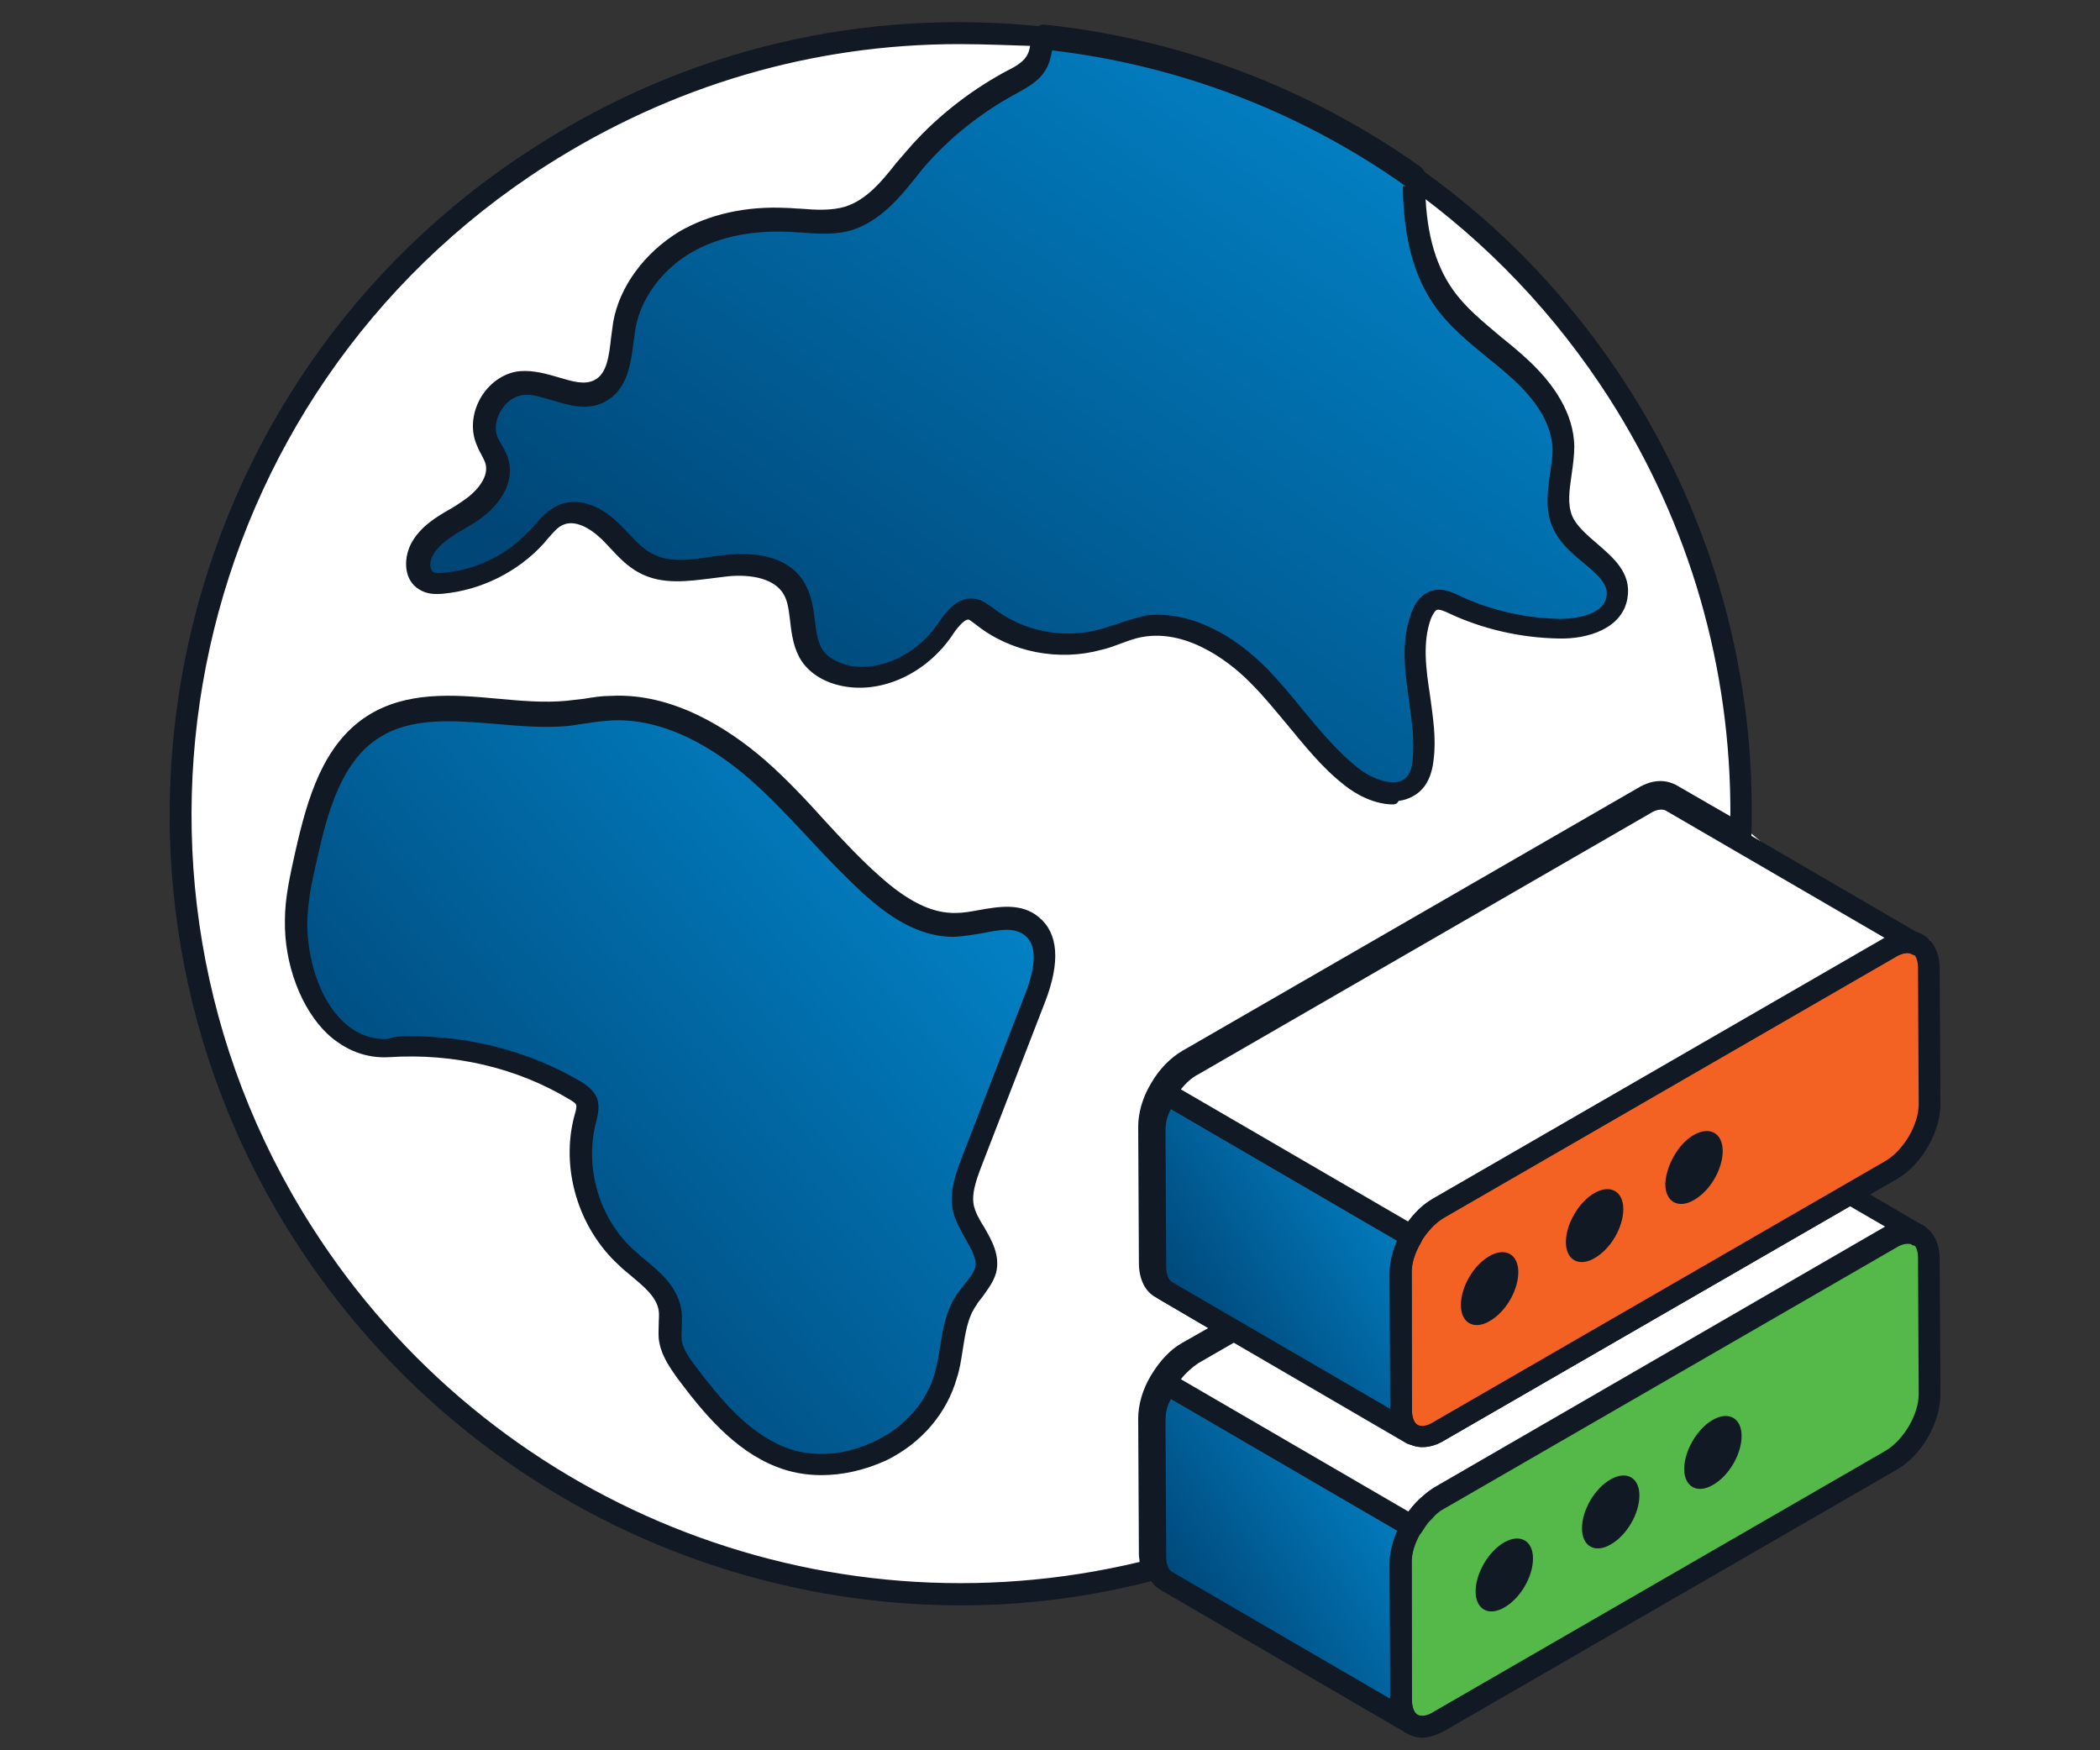
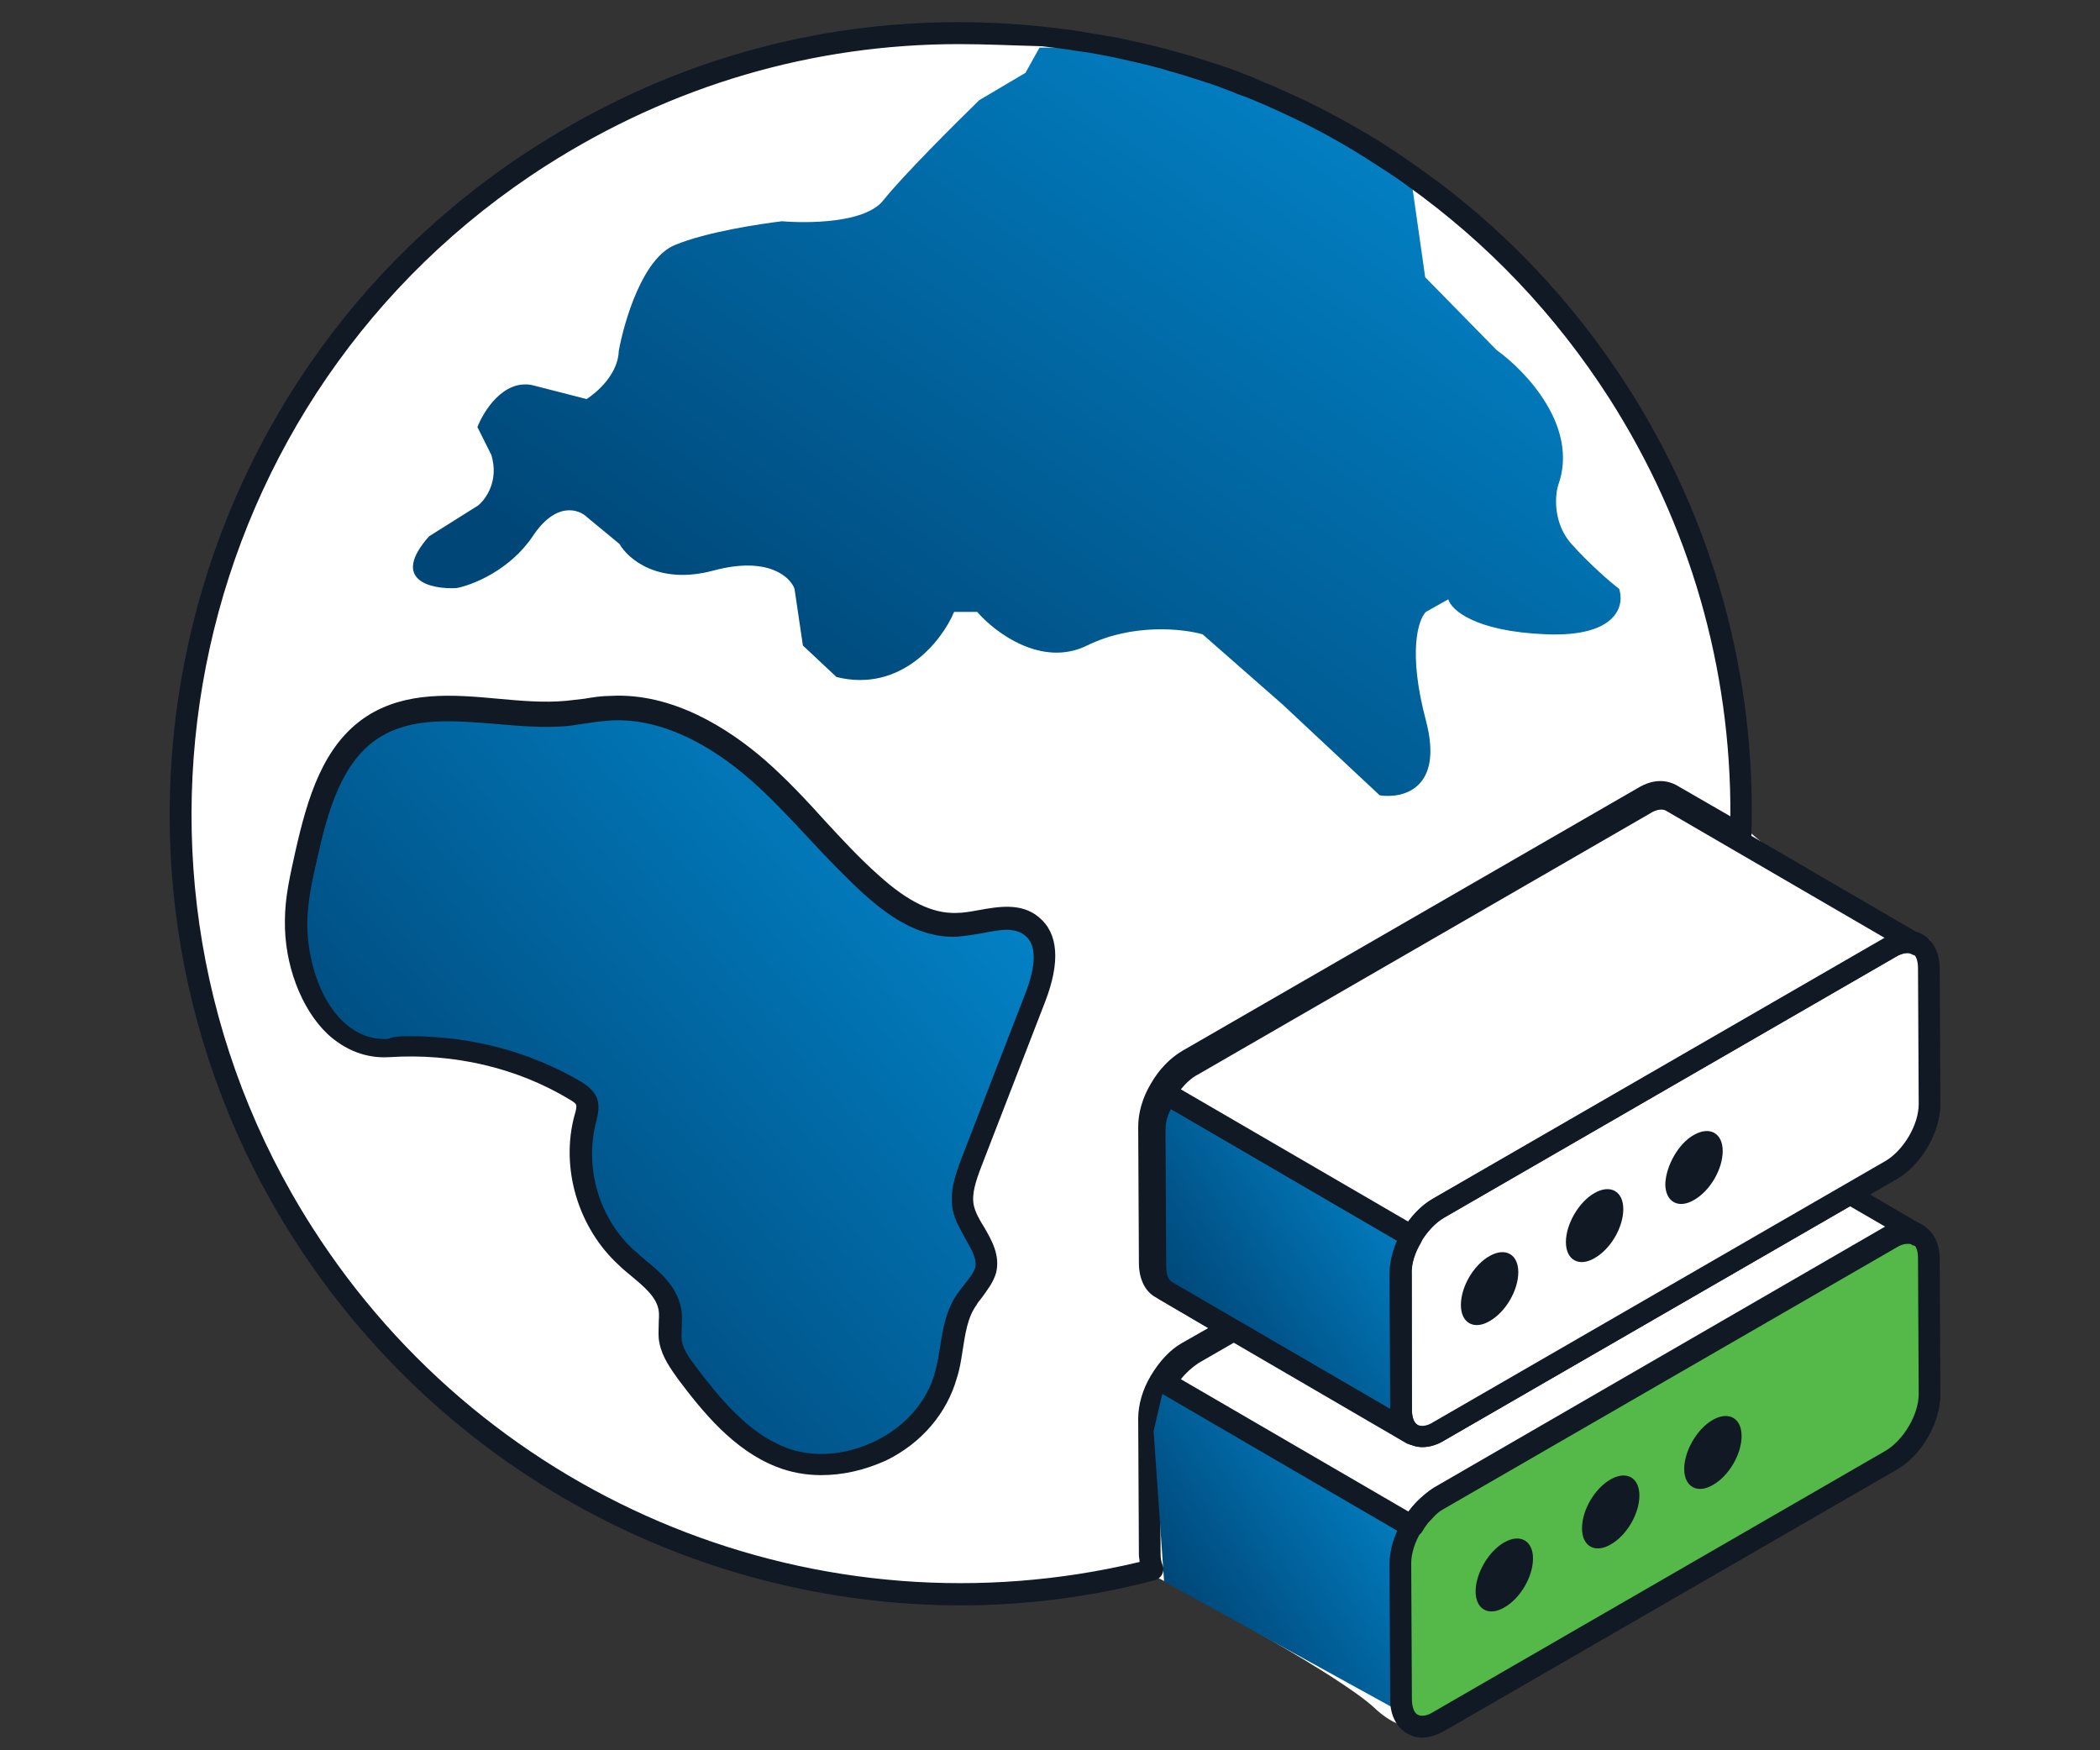
<svg xmlns="http://www.w3.org/2000/svg" version="1.1" x="0px" y="0px" viewBox="0 0 300 250" style="enable-background:new 0 0 300 250;" xml:space="preserve">
  <rect x="0" y="0" width="300" height="250" fill="#333333" stroke="none" />
  <style type="text/css">
	.st0{fill:#FFFFFF;}
	.st1{fill:url(#SVGID_1_);}
	.st2{fill:url(#SVGID_00000051366810046456775720000011981316647084117161_);}
	.st3{fill:#111925;}
	.st4{fill:#F36222;}
	.st5{fill:url(#SVGID_00000093883683458551197340000003154805854442830271_);}
	.st6{fill:url(#SVGID_00000163070387589855696510000010637628182832596383_);}
	.st7{fill:#54B948;}
</style>
  <g id="Layer_1">
    <g>
      <path class="st0" d="M132.2,4.9C65.6,9.2,35.7,62,29.1,87.9c-13.3,55,16.5,96.3,33.1,110c33.7,34.7,81.8,32.2,101.6,26.6    c8.8,4.6,27.6,14.9,32.5,19.4c4.8,4.6,9.1,2.8,10.7,1.4c18.6-10.9,57.1-33.5,62.7-36.3s6.3-6.4,6-7.9v-17.9c0-7.6-2.5-8.9-3.7-8.6    l-7.1-4.5l3.6-2.7c5.5-2.6,7.1-7.4,7.2-9.5v-23.6l-21.7-12l-5.4-4.6c1.5-18.9-8.4-43.8-13.6-53.9C212.4,13.5,157.1,3.6,132.2,4.9z    " />
      <linearGradient id="SVGID_1_" gradientUnits="userSpaceOnUse" x1="137.63" y1="137.322" x2="59.361" y2="70.873" gradientTransform="matrix(1 0 0 -1 0 252)">
        <stop offset="0" style="stop-color:#0284C9" />
        <stop offset="1" style="stop-color:#004778" />
      </linearGradient>
      <path class="st1" d="M48.7,107.7l-4.8,13.7l-1.5,8.7c-1.3,6.7-0.4,19.8,13.1,19s24.9,5.1,28.9,8.2l-2.3,8.7l3.3,9.1l7.6,8.8l2.5,3    v5.1l8.8,11.8c14.5,12.3,25.3,2.2,29-4.5l2.5-10.9l4.5-4.5v-4.8l-2.8-5.1V169l11.6-30.2c0.3-2.9-0.8-8.4-7.4-7.2    c-6.6,1.2-12.2-0.5-14.2-1.5c-1.8-1.4-7.8-6.9-16.9-17.8s-21.4-11.8-26.4-10.9c-0.9,0.8-5.4,2-16,0S50.8,104.8,48.7,107.7z" />
      <linearGradient id="SVGID_00000160908782990252406770000012042180930419788436_" gradientUnits="userSpaceOnUse" x1="196.681" y1="243.517" x2="122.652" y2="140.831" gradientTransform="matrix(1 0 0 -1 0 252)">
        <stop offset="0" style="stop-color:#0284C9" />
        <stop offset="1" style="stop-color:#004778" />
      </linearGradient>
      <path style="fill:url(#SVGID_00000160908782990252406770000012042180930419788436_);" d="M68.3,72.2l-7,4.4    c-5.6,6.3,0.3,7.6,3.9,7.4c2.2-0.4,7.6-2.5,10.9-7.4c3.3-5,6.6-3.9,7.8-2.7l4.6,3.8c1.2,2.1,5.5,5.9,13.4,3.8    c7.8-2.1,11,0.9,11.6,2.6l1.2,8.1l4.8,4.5c9.2,2.3,15.1-5.2,16.8-9.3h3.3c2.5,2.9,9.2,8,15.7,4.8c6.5-3.2,13.7-2.4,16.5-1.6    l11.4,10l13.9,13c3.3,0.5,9.2-0.9,6.6-10.7c-2.6-9.8-1.1-14.4,0-15.5l3.2-1.8c0.4,1.5,3.8,4.6,14,5c10.2,0.4,11.2-4.2,10.4-6.5    c-1.2-0.9-4.2-3.5-6.8-6.4c-2.6-2.9-2.4-6.8-1.9-8.4c3-8.3-4.6-16.3-8.8-19.3l-10.2-10.4l-1.8-12.6    c-12.1-12.7-38.7-18.8-50.4-20.2h-2.9l-2,3.6l-6.6,3.9c-3.5,3.4-11.1,11-13.7,14.3s-10.8,3.3-14.5,3c-3.2,0.4-10.7,1.5-15.3,3.4    c-4.6,1.9-7.2,10.8-8,15.1c-0.1,3.4-3.2,6-4.6,6.9l-7.8-2c-4.1-0.8-6.9,3.7-7.8,6l2,4C71.3,68.7,69.4,71.3,68.3,72.2z" />
-       <path class="st3" d="M199,114.9c-2.6,0-5.3-1.4-7-2.8c-3.2-2.5-5.7-5.7-8.2-8.7c-1.6-1.9-3.2-3.9-5-5.7c-2.4-2.5-8.8-8-15.7-6.7    c-1.1,0.2-2.1,0.6-3.2,1c-0.8,0.3-1.6,0.6-2.5,0.8c-6.1,1.7-13,0.4-18-3.6c-0.4-0.3-0.8-0.6-1-0.7c-0.7-0.1-1.9,1.5-2.4,2.3    c-3.7,5.4-10,8.3-15.6,7.2c-2.6-0.5-4.7-1.8-5.9-3.6c-1.1-1.7-1.4-3.7-1.6-5.5c-0.2-1.5-0.3-3-1-4.1c-1.8-2.9-6.6-2.7-8.6-2.4    l-1.6,0.2c-3.3,0.4-7.1,1-10.4-0.8c-1.7-0.9-3-2.3-4.2-3.6c-0.5-0.5-1-1.1-1.5-1.5c-1.4-1.3-3.4-2.4-5-1.8    c-0.9,0.3-1.6,1.2-2.4,2.1l-0.5,0.6c-3.7,4.1-9,6.7-14.4,7.2c-1,0.1-2.3,0.1-3.4-0.6c-2.2-1.3-2.3-4.3-1.2-6.5    c1.3-2.5,3.7-3.9,5.8-5.1c0.5-0.3,1-0.6,1.4-0.9c1.9-1.2,3.9-3.3,3.5-5.3c-0.1-0.5-0.4-1-0.7-1.6c-0.3-0.5-0.5-1-0.7-1.5    c-0.8-2.1-0.5-4.6,0.8-6.7c1.3-2.1,3.5-3.5,5.7-3.6c1.8-0.1,3.6,0.4,5.3,0.9c2,0.6,3.7,1.1,5.1,0.4c1.8-0.9,2.1-3.4,2.4-6.1    c0.1-0.8,0.2-1.5,0.3-2.2c0.9-5.1,4.5-9.9,9.4-12.9c4.3-2.5,9.6-3.7,15.4-3.4c0.6,0,1.3,0.1,1.9,0.1c2.3,0.2,4.5,0.3,6.5-0.3    c3-1,5.1-3.5,7.3-6.3l1.3-1.5c3.9-4.6,8.8-8.5,14.1-11.4c1.4-0.7,2.5-1.3,3.1-2.2c0.5-0.7,0.6-1.7,0.7-2.7c0-0.4,0.2-1,0.6-1.3    c0.3-0.3,0.7-0.6,1.2-0.6c19.4,2,38,9.1,53.8,20.3c0.4,0.3,0.7,0.8,0.7,1.3v0.8l-1.6,0.2h1.6c0,6.5,1.3,11.5,3.9,15.2    c1.8,2.6,4.3,4.6,6.9,6.8c1,0.8,2.1,1.7,3.1,2.6c4.8,4.2,7.3,8.6,7.4,13c0,1.4-0.2,2.8-0.4,4.2c-0.3,2.1-0.6,4.1,0.1,5.8    c0.6,1.4,2.1,2.7,3.5,3.9c2.3,2,5,4.2,4.4,7.8c-0.7,4.4-5.7,5.9-9.8,5.8c-5.4-0.1-10.8-1.3-15.7-3.6c-0.6-0.3-1.4-0.6-1.7-0.5    c-0.3,0.1-0.6,0.6-0.9,1.3c-1.2,3.4-0.7,7.1-0.1,11c0.4,3,0.9,6.1,0.5,9.1c-0.1,1-0.4,2.6-1.3,3.8c-0.9,1.2-2.2,1.9-3.7,2.1    C199.6,114.8,199.3,114.9,199,114.9L199,114.9z M165.3,87.8c5.2,0,10.8,2.7,15.8,7.8c1.8,1.9,3.5,3.9,5.1,5.9    c2.5,3,4.9,5.9,7.8,8.2c1.8,1.4,4,2.2,5.5,2c0.7-0.1,1.2-0.4,1.6-0.9c0.4-0.5,0.6-1.2,0.7-2.3c0.3-2.7-0.1-5.4-0.5-8.4    c-0.6-4.1-1.2-8.4,0.3-12.5c0.6-1.7,1.6-2.8,2.9-3.2c1.5-0.5,3,0.2,4,0.7c4.5,2.1,9.4,3.2,14.4,3.3c2.9,0,6.3-0.9,6.6-3.2    c0.3-1.7-1.1-3-3.4-4.9c-1.7-1.4-3.4-2.9-4.3-5c-1.1-2.5-0.7-5.1-0.4-7.5c0.2-1.3,0.4-2.5,0.4-3.6c-0.1-3.5-2.2-7.1-6.4-10.7    c-1-0.9-2-1.7-3-2.5c-2.7-2.2-5.5-4.5-7.5-7.4c-3-4.3-4.4-9.8-4.5-17l0.4,0c-0.1-0.1-0.2-0.1-0.3-0.2l-0.1-0.1    c-14.8-10.4-32.1-17-50.1-19.1c-0.2,1-0.4,2-1,2.9c-1,1.6-2.6,2.4-4,3.2c-5.2,2.8-9.7,6.4-13.4,10.7l-1.2,1.5c-2.4,3-5,6-8.8,7.3    c-2.5,0.8-5.1,0.6-7.6,0.4c-0.6,0-1.3-0.1-1.9-0.1c-5.2-0.2-9.9,0.8-13.7,3c-4.2,2.5-7.1,6.5-7.9,10.7c-0.1,0.7-0.2,1.4-0.3,2.1    c-0.4,3.2-0.9,6.8-4.1,8.5c-2.5,1.3-5.1,0.5-7.4-0.2c-1.5-0.4-2.8-0.9-4.1-0.8c-1.3,0.1-2.5,0.9-3.3,2.2c-0.8,1.3-1,2.7-0.5,3.9    c0.2,0.4,0.4,0.8,0.6,1.1c0.4,0.7,0.8,1.4,1,2.3c0.7,3-1.1,6.3-4.8,8.7c-0.5,0.3-1,0.6-1.5,0.9c-1.9,1.1-3.7,2.2-4.6,3.9    c-0.5,0.9-0.4,2,0.1,2.3c0.3,0.2,1,0.2,1.5,0.1c4.7-0.4,9.2-2.6,12.4-6.2l0.5-0.5c0.9-1.1,2-2.3,3.6-3c2.5-1,5.6-0.1,8.2,2.4    c0.6,0.5,1.1,1.1,1.7,1.7c1.1,1.2,2.2,2.3,3.4,2.9c2.4,1.3,5.4,0.9,8.5,0.4l1.6-0.2c5.6-0.7,9.7,0.7,11.6,3.9    c1,1.7,1.3,3.6,1.5,5.4c0.2,1.6,0.4,3.1,1.1,4.2c0.7,1.1,2.2,1.9,3.9,2.3c4.4,0.8,9.5-1.6,12.5-5.9c1.1-1.6,2.9-4.3,5.7-3.6    c0.9,0.2,1.6,0.8,2.2,1.2c4.3,3.4,10.1,4.5,15.3,3.1c0.8-0.2,1.5-0.5,2.3-0.7c1.1-0.4,2.3-0.8,3.6-1.1    C163.4,87.9,164.4,87.8,165.3,87.8L165.3,87.8z M201.2,26.5h0.8l-0.7-0.1L201.2,26.5L201.2,26.5z" />
      <path class="st3" d="M117.3,210.7c-2.2,0-4.4-0.4-6.4-1.2c-6.1-2.4-10.5-7.8-14.1-12.6c-0.9-1.3-2.2-3-2.6-5.1    c-0.2-0.9-0.1-1.8-0.1-2.6c0-0.7,0.1-1.4,0-2c-0.3-2-2.2-3.5-4.1-5.1c-0.5-0.4-1.1-0.9-1.6-1.4c-5.8-5.3-8.4-13.9-6.3-21.5    c0.2-0.6,0.3-1.2,0.2-1.4c-0.1-0.3-0.7-0.6-1-0.8c-7.5-4.5-16.5-6.6-25.7-6c-3.3,0.2-6.3-1-8.8-3.3c-3.8-3.6-6.2-10-6.1-16.2    c0-3.4,0.8-6.7,1.5-9.9c1.7-7.5,3.9-15.2,10.2-19.3c5.6-3.6,12.3-3.1,18.7-2.5c3.3,0.3,6.6,0.6,9.8,0.3c0.9-0.1,1.8-0.2,2.6-0.3    c1.2-0.2,2.4-0.4,3.7-0.4c8.9-0.5,16.9,4.7,22,9.1c3.1,2.7,6,5.8,8.7,8.8c2.4,2.6,4.9,5.3,7.6,7.7c4.2,3.8,7.7,5.5,11.1,5.4    c1,0,2.1-0.2,3.2-0.4c2.8-0.5,6.1-1.1,8.6,1c2.8,2.3,3.1,6.4,0.9,12.1l-9.1,23.5c-0.8,2.1-1.4,3.9-1.1,5.5c0.2,1,0.8,2.1,1.5,3.2    c1.1,1.9,2.3,4,1.7,6.5c-0.4,1.4-1.3,2.5-2,3.5c-0.3,0.4-0.6,0.7-0.8,1.1c-1.3,1.8-1.6,4.1-2,6.6c-0.2,1.3-0.4,2.6-0.8,3.8    c-1.4,5-5,9.3-10.1,11.8C123.5,210,120.4,210.7,117.3,210.7L117.3,210.7z M58.5,148c8.8,0,17.2,2.2,24.5,6.5    c0.6,0.4,1.8,1.1,2.3,2.4c0.4,1.2,0.1,2.3-0.1,3.2c-1.8,6.6,0.4,14,5.4,18.5c0.5,0.4,1,0.9,1.5,1.3c2.2,1.8,4.6,3.8,5.2,7    c0.2,0.9,0.1,1.8,0.1,2.6c0,0.7-0.1,1.4,0,2c0.2,1.2,1,2.4,2,3.7c3.4,4.5,7.4,9.4,12.7,11.5c4,1.6,8.7,1.2,13-0.9    c4.3-2.1,7.4-5.7,8.5-9.9c0.3-1.1,0.5-2.3,0.7-3.5c0.4-2.7,0.9-5.5,2.6-7.8c0.3-0.4,0.7-0.9,1-1.3c0.6-0.8,1.2-1.5,1.4-2.2    c0.3-1.3-0.5-2.6-1.4-4.2c-0.7-1.3-1.5-2.6-1.8-4.1c-0.5-2.7,0.5-5.3,1.2-7.2l9.1-23.5c1.7-4.3,1.7-7.2,0-8.5    c-1.5-1.2-3.6-0.8-6.1-0.3c-1.2,0.2-2.4,0.4-3.7,0.5c-5.6,0.2-10.2-3.4-13.3-6.2c-2.7-2.5-5.3-5.2-7.8-7.9    c-2.7-2.9-5.5-5.9-8.5-8.5c-4.6-4-11.8-8.7-19.7-8.3c-1.1,0.1-2.3,0.2-3.4,0.4c-0.9,0.1-1.9,0.3-2.8,0.4c-3.4,0.3-6.9,0-10.3-0.3    c-6.2-0.5-12-1-16.7,2c-5.3,3.4-7.3,10.5-8.8,17.3c-0.7,3-1.4,6.2-1.4,9.3c0,4.5,1.5,10.5,5.1,13.9c1.9,1.8,4,2.6,6.4,2.5    C56.4,148,57.5,148,58.5,148L58.5,148z" />
      <path class="st3" d="M137.3,229.3c-38,0-74.1-19.2-95.3-52.3C8.4,124.5,23.9,54.5,76.4,21C98.2,7,123.3,1.1,149,3.8    c1.8,0.2,3.6,0.4,5.4,0.7c1.8,0.3,3.6,0.6,5.3,0.9c2.3,0.5,4.6,1,6.9,1.6c1.3,0.4,2.6,0.7,3.9,1.1l2.5,0.8    c1.4,0.4,2.7,0.9,4.1,1.4l0.7,0.3c0.9,0.3,1.8,0.7,2.6,1.1c1.1,0.4,2.2,0.9,3.3,1.4c4.3,1.9,8.6,4.2,12.9,6.8c2.1,1.3,4,2.6,6,4    c0.1,0.1,0.3,0.2,0.4,0.3c11.6,8.2,21.6,18.7,29.5,31c12.3,19.2,18.4,41.4,17.7,64.1c0,0.5-0.3,1-0.8,1.3c-0.5,0.3-1.1,0.3-1.5,0    l-10.1-5.9c-0.5-0.3-1.4-0.2-2.4,0.4l-65,37.5c-1.2,0.7-2.4,2-3.3,3.5c-0.9,1.6-1.4,3.2-1.4,4.6l0.1,19.5c0,1.1,0.3,1.9,0.8,2.2    l9.9,5.8c0.5,0.3,0.8,0.8,0.8,1.4s-0.3,1.1-0.8,1.3l-6.1,3.5c-1.2,0.7-2.4,2-3.3,3.5c-0.9,1.6-1.4,3.2-1.4,4.6l0.1,19.5    c0,0.6,0.1,1.1,0.3,1.6c0.2,0.4,0.1,0.9-0.1,1.3c-0.2,0.4-0.6,0.7-1,0.8C155.9,228.1,146.5,229.3,137.3,229.3L137.3,229.3z     M137,6.3c-20.9,0-41,5.9-58.9,17.3C27,56.2,12,124.3,44.6,175.3c25.3,39.6,72.7,58.7,118.2,47.8c0-0.3-0.1-0.7-0.1-1l-0.1-19.5    c0-1.9,0.6-4.1,1.8-6.1c1.2-2,2.7-3.7,4.5-4.7l3.7-2.1l-7.5-4.4c-1.5-0.8-2.4-2.6-2.4-4.9l-0.1-19.5c0-1.9,0.6-4.1,1.8-6.1    c1.2-2.1,2.8-3.7,4.5-4.7l65-37.5c2.6-1.6,4.5-1,5.5-0.5l7.8,4.5c0.1-21.2-5.8-41.7-17.3-59.7c-7.7-12-17.4-22.2-28.9-30.4    c-2-1.5-4-2.7-6-4c-4.1-2.6-8.3-4.8-12.5-6.7c-1.1-0.5-2.2-1-3.2-1.4c-0.9-0.4-1.7-0.7-2.6-1l-0.7-0.3c-1.3-0.5-2.6-1-3.9-1.4    l-2.5-0.8c-1.2-0.4-2.5-0.7-3.7-1.1c-2.2-0.6-4.5-1.1-6.7-1.6c-1.7-0.3-3.4-0.7-5.2-0.9c-1.7-0.3-3.5-0.5-5.2-0.7    C144.8,6.5,140.9,6.3,137,6.3L137,6.3z" />
    </g>
  </g>
  <g id="Layer_2">
-     <path class="st4" d="M205.7,173.1c-5.3,1.7-5.9,9-5.6,12.4v18c1.3,3.2,4.3,2.1,5.6,1.2l63.7-36.6c4.5-2.1,5.8-7,5.9-9.1v-20.3   c-0.6-4.9-3.4-4.5-4.7-3.7L205.7,173.1z" />
    <linearGradient id="SVGID_00000057149103061993218690000002437872743313190310_" gradientUnits="userSpaceOnUse" x1="200.668" y1="84.691" x2="169.408" y2="63.593" gradientTransform="matrix(1 0 0 -1 0 252)">
      <stop offset="0" style="stop-color:#0284C9" />
      <stop offset="1" style="stop-color:#004778" />
    </linearGradient>
    <path style="fill:url(#SVGID_00000057149103061993218690000002437872743313190310_);" d="M201.1,176.8l-34.8-20.6l-1.5,6.4   l1.5,21.5l33.2,18.3v-20.2L201.1,176.8z" />
    <linearGradient id="SVGID_00000047034089389079963820000016938732026453356455_" gradientUnits="userSpaceOnUse" x1="200.668" y1="42.963" x2="169.409" y2="21.864" gradientTransform="matrix(1 0 0 -1 0 252)">
      <stop offset="0" style="stop-color:#0284C9" />
      <stop offset="1" style="stop-color:#004778" />
    </linearGradient>
    <path style="fill:url(#SVGID_00000047034089389079963820000016938732026453356455_);" d="M201.1,218.6L166.3,198l-1.5,6.4l1.5,21.5   l33.2,18.3V224L201.1,218.6z" />
    <path class="st7" d="M205.7,213.1c-5.3,1.7-5.9,9-5.6,12.4v18c1.3,3.2,4.3,2.1,5.6,1.2l63.7-36.6c4.5-2.1,5.8-7,5.9-9.1v-20.3   c-0.6-4.9-3.4-4.5-4.7-3.7L205.7,213.1z" />
    <path class="st3" d="M203.2,248.2c-0.8,0-1.5-0.2-2.2-0.6c-1.5-0.9-2.4-2.6-2.4-4.8l-0.1-19.4c0-4,2.7-8.7,6.2-10.7l64.6-37.3   c2-1.1,3.9-1.3,5.4-0.4c1.5,0.9,2.4,2.6,2.4,4.8l0.1,19.4c0,4-2.7,8.7-6.2,10.7l-64.6,37.3C205.3,247.8,204.2,248.2,203.2,248.2   L203.2,248.2z M272.6,177.5c-0.5,0-1,0.2-1.7,0.5l-64.6,37.3c-2.5,1.5-4.7,5.1-4.7,8l0.1,19.4c0,1.1,0.3,1.9,0.8,2.2   c0.5,0.3,1.4,0.2,2.3-0.4l64.6-37.3c2.5-1.5,4.7-5.1,4.7-8.1l-0.1-19.4c0-1.1-0.3-1.8-0.8-2.1C273.1,177.5,272.8,177.5,272.6,177.5   z" />
-     <path class="st3" d="M201.8,247.8c-0.3,0-0.5-0.1-0.8-0.2l-35.2-20.5c-1.5-0.9-2.4-2.6-2.4-4.8l-0.1-19.4c0-1.9,0.6-4.1,1.8-6.1   c0.2-0.4,0.5-0.6,0.9-0.7c0.4-0.1,0.8-0.1,1.2,0.2l35.2,20.5c0.7,0.4,1,1.4,0.6,2.1c-0.9,1.5-1.4,3.1-1.3,4.5l0,19.4   c0,1.1,0.3,1.9,0.8,2.2c0.7,0.4,1,1.4,0.6,2.1C202.8,247.5,202.3,247.8,201.8,247.8L201.8,247.8z M166.5,202.9l0.1,19.4   c0,1.1,0.3,1.9,0.8,2.2l31.3,18.2l0-19.3c0-1.5,0.4-3.1,1.1-4.7l-32.5-18.9C166.7,200.8,166.5,201.9,166.5,202.9L166.5,202.9z" />
    <path class="st3" d="M201.6,219.6c-0.3,0-0.5-0.1-0.7-0.2l-35.2-20.5c-0.7-0.4-1-1.4-0.6-2.1c1.1-2,2.7-3.6,4.4-4.6l6-3.4   c0.5-0.3,1.1-0.3,1.6,0l24.8,14.4c0.2,0.1,0.4,0.1,0.5,0.3c0.7,0.6,1.9,0,2.4-0.3l58.7-33.8c0.5-0.3,1.1-0.3,1.6,0l9.7,5.7   c0.7,0.4,1,1.3,0.6,2.1c-0.4,0.7-1.2,1-2,0.7c-0.2,0-0.3-0.1-0.4-0.2c-0.7-0.1-1.3,0-2.1,0.5l-64.6,37.3c-0.6,0.3-1.2,0.8-1.7,1.4   c-0.3,0.3-0.6,0.6-0.8,0.9c-0.3,0.4-0.5,0.8-0.8,1.2C202.7,219.3,202.2,219.5,201.6,219.6L201.6,219.6z M168.7,197l32.5,18.9   c0,0,0.1-0.1,0.1-0.1c0.3-0.4,0.7-0.9,1.1-1.3c0.8-0.8,1.6-1.5,2.4-2l64.5-37.3l-5-2.9l-57.9,33.4c-1.8,1.1-3.7,1.3-5.1,0.5   c-0.1,0-0.1-0.1-0.2-0.1c0,0-0.1,0-0.1-0.1l-24.6-14.3l-5.2,3C170.3,195.3,169.4,196.1,168.7,197z" />
    <path class="st3" d="M203.2,206.7c-0.8,0-1.5-0.2-2.2-0.6c-1.5-0.9-2.4-2.6-2.4-4.8l-0.1-19.4c0-4,2.7-8.7,6.2-10.7l64.6-37.3   c2-1.1,3.9-1.3,5.4-0.4c1.5,0.9,2.4,2.6,2.4,4.8l0.1,19.4c0,4-2.7,8.7-6.2,10.7l-64.6,37.3C205.3,206.4,204.2,206.7,203.2,206.7z    M272.6,136.1c-0.5,0-1.1,0.2-1.7,0.5l-64.6,37.3c-2.5,1.5-4.7,5.1-4.7,8l0.1,19.4c0,1.1,0.3,1.9,0.8,2.2c0.5,0.3,1.4,0.2,2.3-0.4   l64.6-37.3c2.5-1.5,4.7-5.1,4.7-8.1l-0.1-19.4c0-1.1-0.3-1.9-0.8-2.1C273.1,136.1,272.8,136.1,272.6,136.1L272.6,136.1z" />
    <path class="st3" d="M201.8,206.4c-0.3,0-0.5-0.1-0.8-0.2l-35.2-20.5c-1.5-0.9-2.4-2.6-2.4-4.8l-0.1-19.4c0-1.9,0.6-4.1,1.8-6.1   c0.2-0.4,0.5-0.6,0.9-0.7c0.4-0.1,0.8,0,1.2,0.2l35.2,20.5c0.7,0.4,1,1.4,0.6,2.1c-0.9,1.5-1.4,3.1-1.3,4.5l0,19.4   c0,1.1,0.3,1.9,0.8,2.2c0.7,0.4,1,1.4,0.6,2.1C202.8,206.1,202.3,206.4,201.8,206.4L201.8,206.4z M166.5,161.5l0.1,19.4   c0,1.1,0.3,1.9,0.8,2.2l31.3,18.2l0-19.3c0-1.5,0.4-3.1,1.1-4.7l-32.5-18.9C166.7,159.4,166.5,160.5,166.5,161.5L166.5,161.5z" />
    <path class="st3" d="M201.7,178.2c-0.3,0-0.5-0.1-0.8-0.2l-35.2-20.5c-0.7-0.4-1-1.4-0.6-2.1c1.2-2,2.7-3.7,4.4-4.6l64.5-37.3   c2-1.1,3.9-1.3,5.4-0.4c0,0,0,0,0,0l35.2,20.5c0.7,0.4,1,1.4,0.6,2.1c-0.4,0.7-1.4,1-2.1,0.6c-0.5-0.3-1.4-0.2-2.3,0.4l-64.6,37.3   c-1.2,0.7-2.4,2-3.3,3.5c-0.2,0.4-0.5,0.6-0.9,0.7C202,178.2,201.8,178.2,201.7,178.2L201.7,178.2z M168.7,155.6l32.5,18.9   c1-1.4,2.3-2.6,3.6-3.3l64.5-37.2L238,115.8c-0.5-0.3-1.4-0.2-2.3,0.4l-64.6,37.3C170.3,153.9,169.4,154.7,168.7,155.6z" />
  </g>
  <g id="Layer_3">
    <path class="st3" d="M212.8,179.4c2.3-1.3,4.1-0.2,4.1,2.3c0,2.6-1.8,5.7-4.1,7c-2.2,1.3-4.1,0.3-4.1-2.3   C208.7,183.8,210.5,180.7,212.8,179.4L212.8,179.4z" />
  </g>
  <g id="Layer_4">
    <path class="st3" d="M227.8,170.4c2.3-1.3,4.1-0.2,4.1,2.3c0,2.6-1.8,5.7-4.1,7c-2.2,1.3-4.1,0.3-4.1-2.3   C223.7,174.9,225.5,171.7,227.8,170.4L227.8,170.4z" />
  </g>
  <g id="Layer_5">
    <path class="st3" d="M242,162.1c2.3-1.3,4.1-0.2,4.1,2.3c0,2.6-1.8,5.7-4.1,7c-2.2,1.3-4.1,0.3-4.1-2.3   C238,166.5,239.8,163.3,242,162.1L242,162.1z" />
  </g>
  <g id="Layer_6">
    <path class="st3" d="M214.9,220.3c2.3-1.3,4.1-0.2,4.1,2.3c0,2.6-1.8,5.7-4.1,7c-2.2,1.3-4.1,0.3-4.1-2.3   C210.8,224.8,212.6,221.6,214.9,220.3L214.9,220.3z" />
  </g>
  <g id="Layer_7">
    <path class="st3" d="M230.1,211.3c2.3-1.3,4.1-0.2,4.1,2.3c0,2.6-1.8,5.7-4.1,7c-2.2,1.3-4.1,0.3-4.1-2.3   C226,215.7,227.8,212.6,230.1,211.3L230.1,211.3z" />
  </g>
  <g id="Layer_8">
    <path class="st3" d="M244.7,202.8c2.3-1.3,4.1-0.2,4.1,2.3c0,2.6-1.8,5.7-4.1,7c-2.2,1.3-4.1,0.3-4.1-2.3   C240.6,207.3,242.4,204.1,244.7,202.8L244.7,202.8z" />
  </g>
</svg>